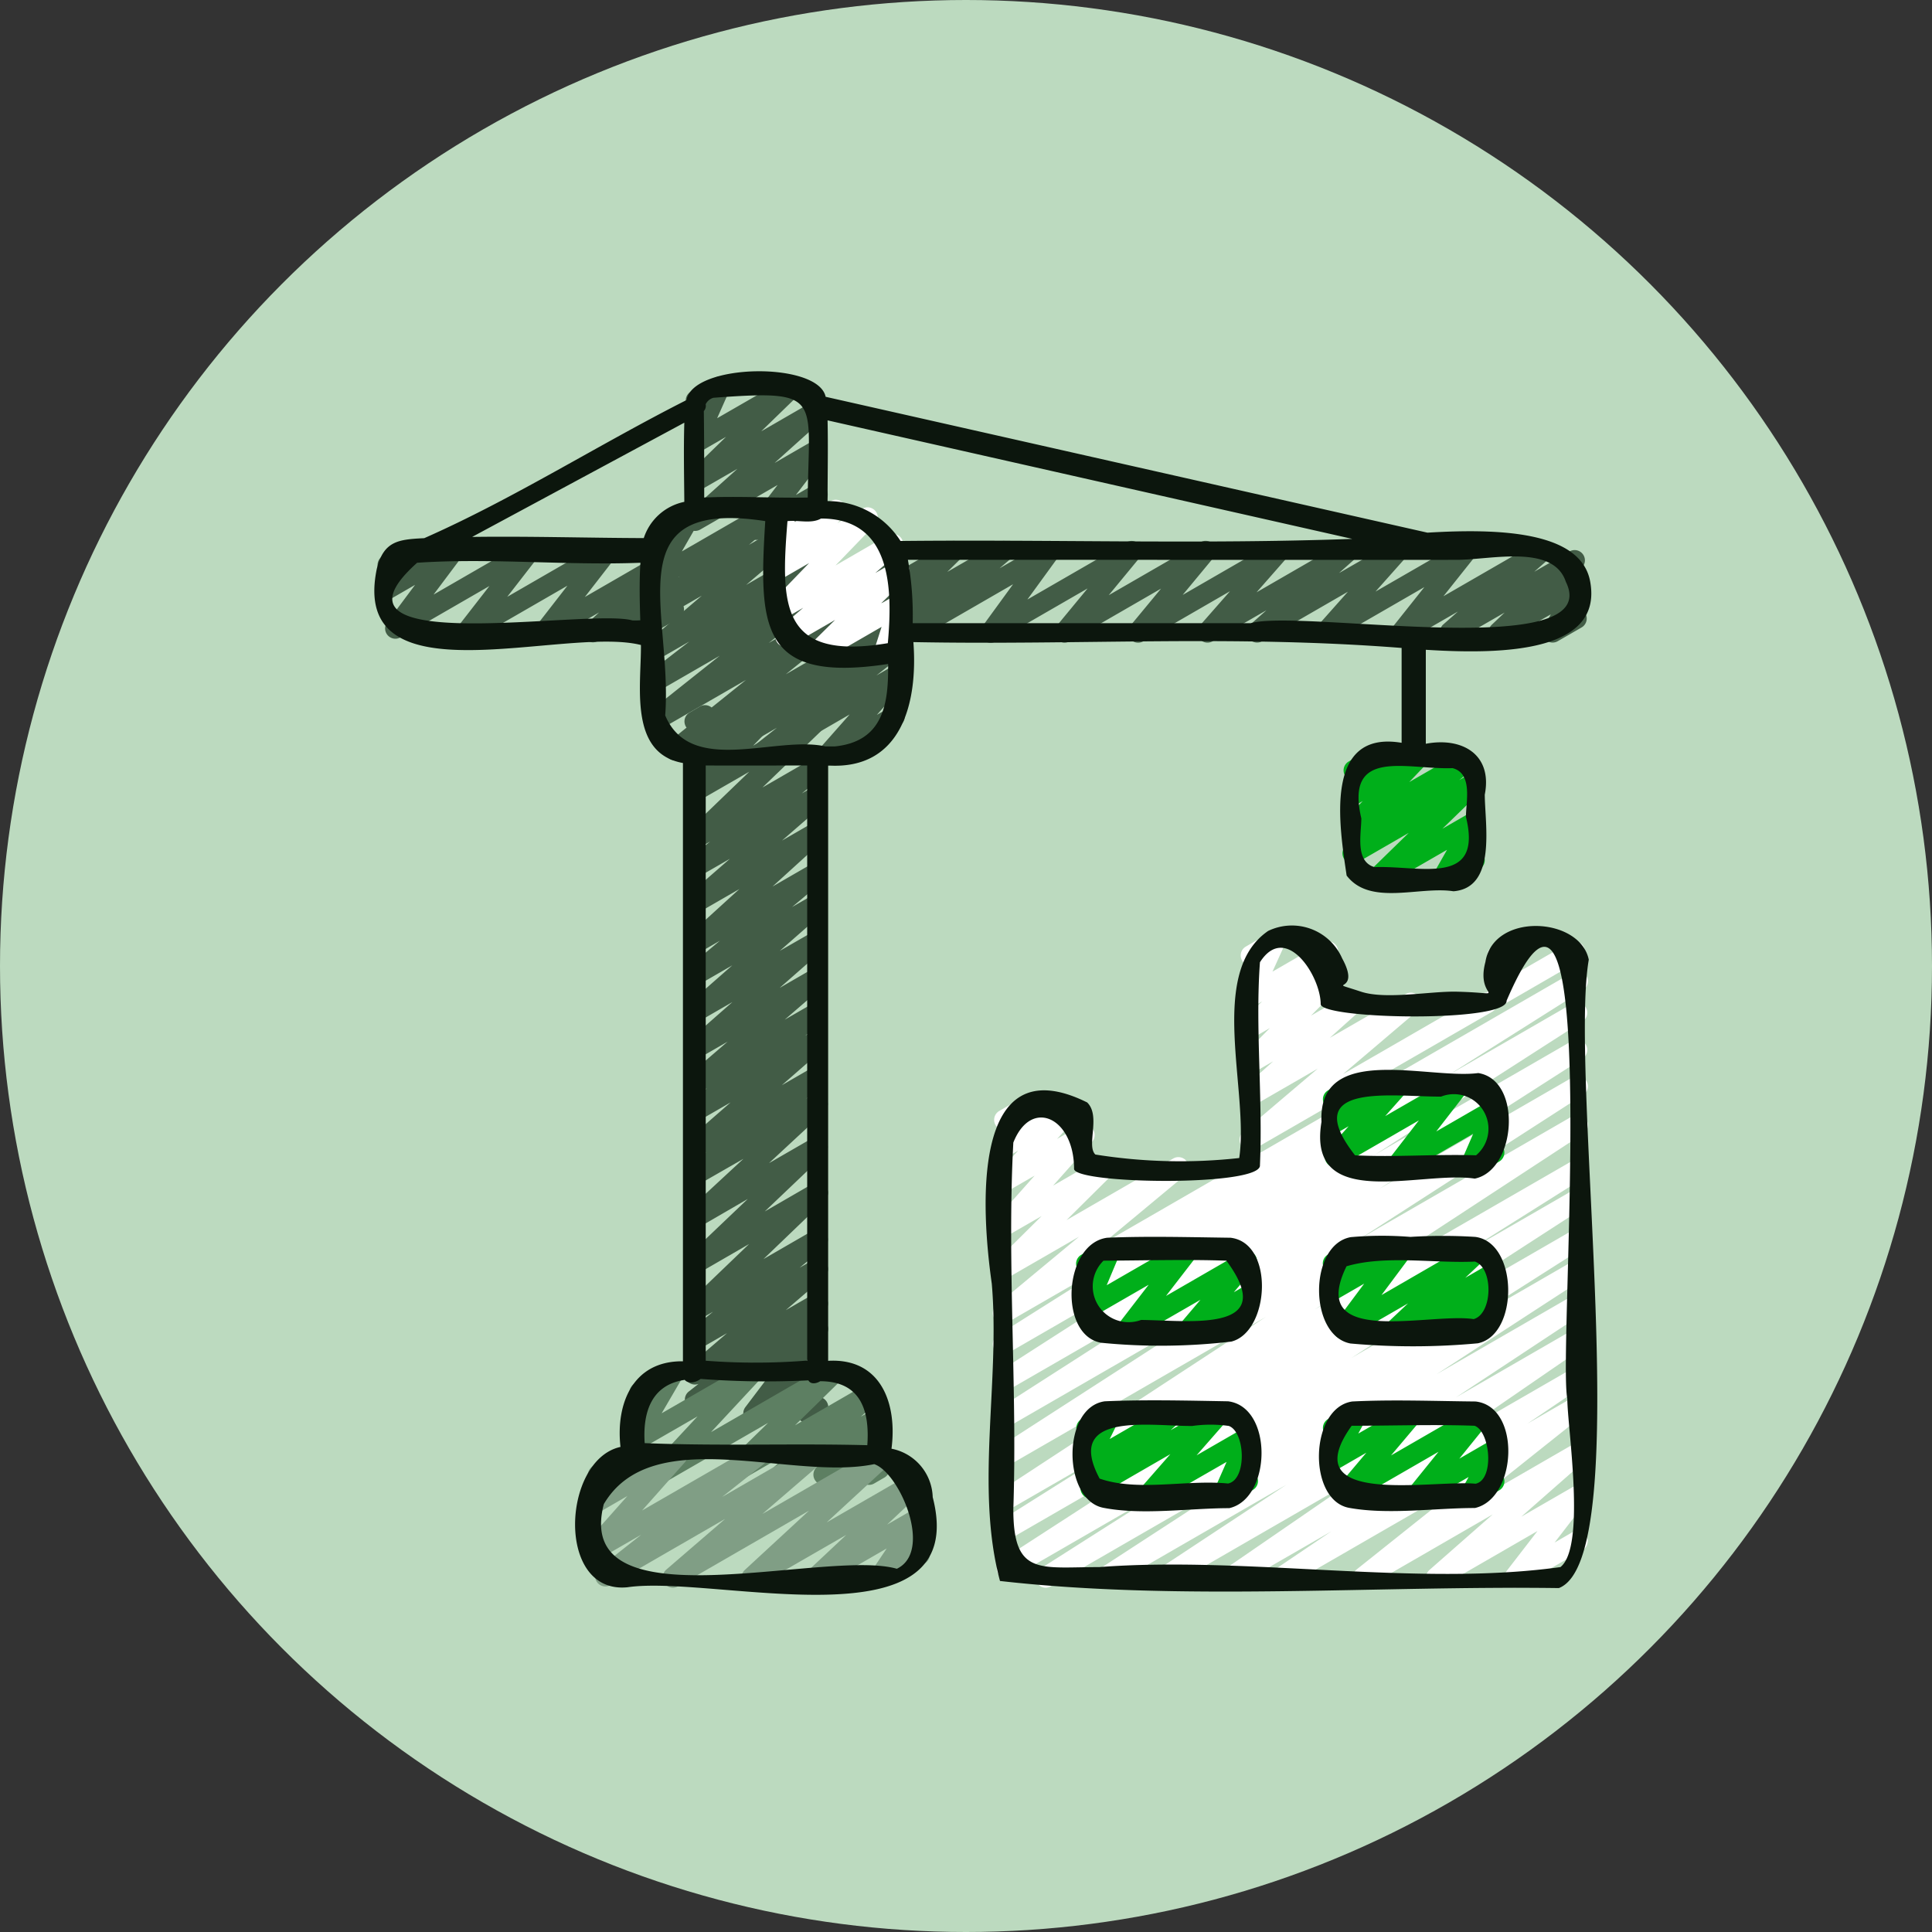
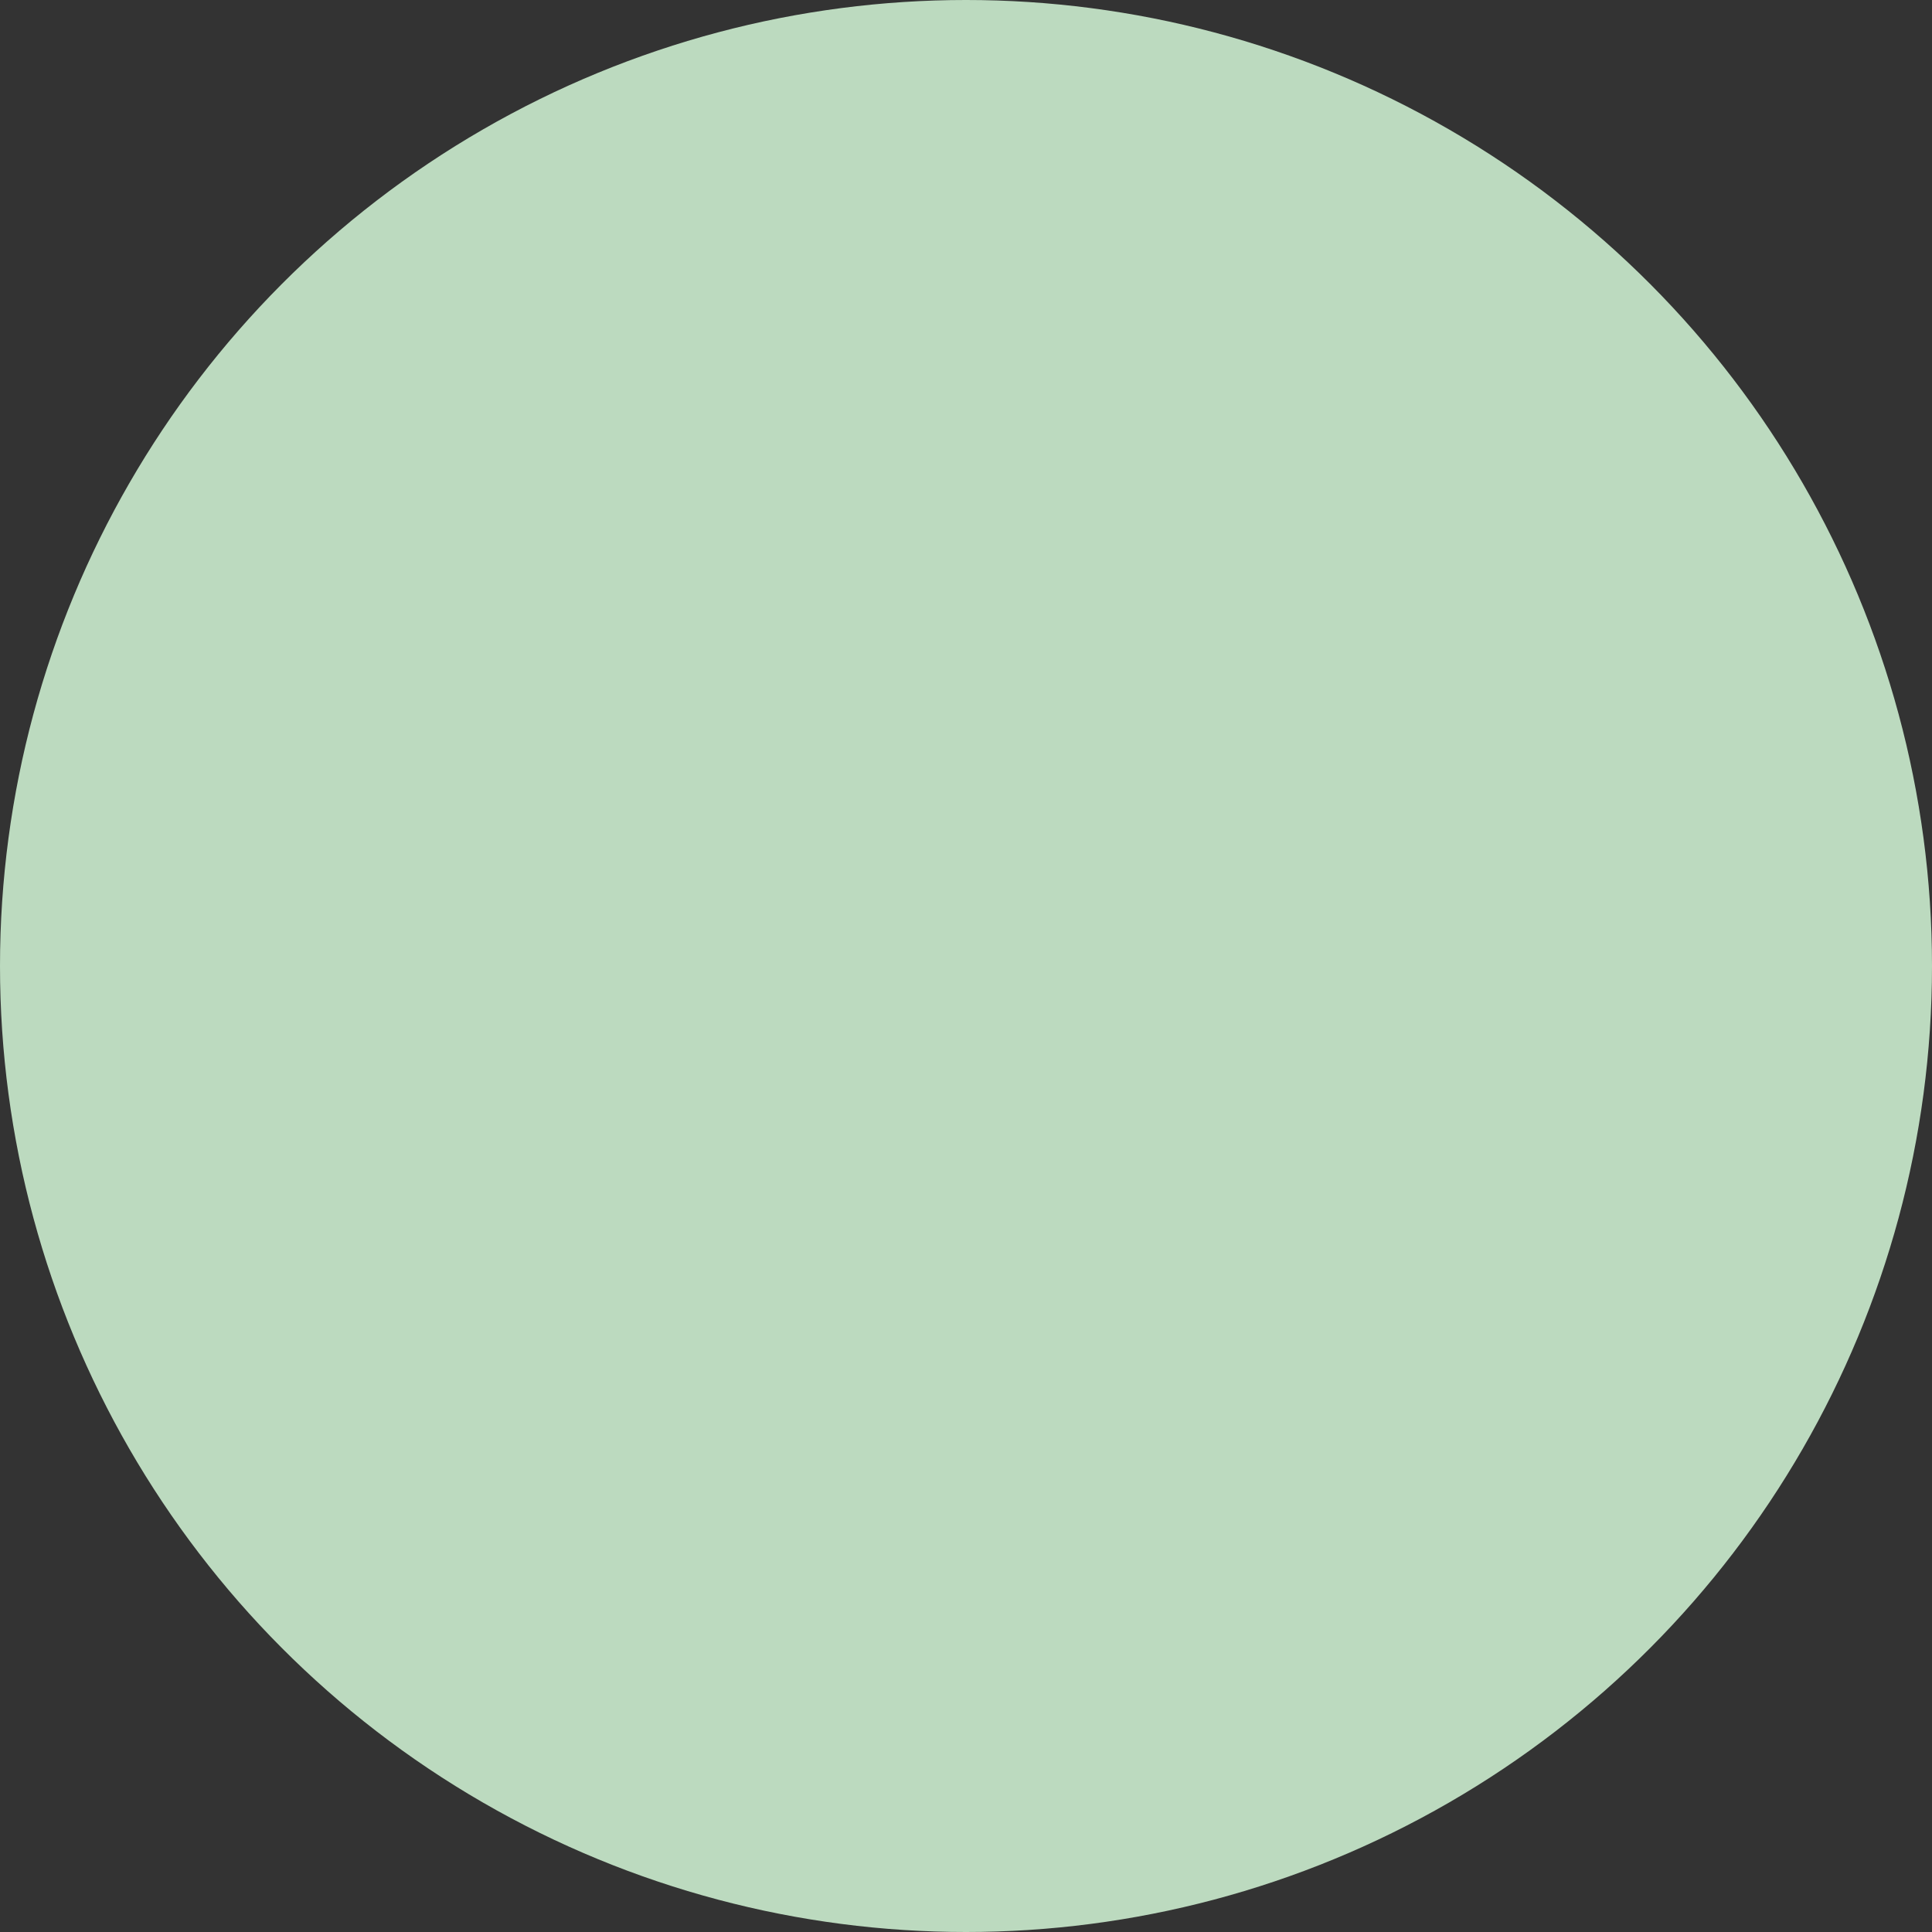
<svg xmlns="http://www.w3.org/2000/svg" width="74" height="74" fill="none" viewBox="0 0 74 74">
  <rect x="0" y="0" width="74" height="74" fill="#333333" stroke="none" />
  <circle cx="37" cy="37" r="37" fill="#BCDABF" />
  <g clip-path="url(#a)">
    <path fill="#425C46" d="M28.968 20.68a.394.394 0 0 1-.315-.63l1.131-1.474-2.97 1.711a.394.394 0 0 1-.459-.633l1.89-1.698-1.43.824a.394.394 0 0 1-.472-.623l1.467-1.426-.995.575a.395.395 0 0 1-.557-.5l.48-1.081a.393.393 0 0 1-.275-.726l.914-.527a.393.393 0 0 1 .556.5l-.465 1.047 2.685-1.547a.393.393 0 0 1 .472.623l-1.467 1.424 1.94-1.12a.394.394 0 0 1 .46.634l-1.89 1.699 1.437-.83a.39.39 0 0 1 .493.079.394.394 0 0 1 .016.5l-1.13 1.478.63-.364a.394.394 0 0 1 .545.525l-.201.38a.393.393 0 0 1 .054.71l-.715.412a.393.393 0 0 1-.545-.525l.072-.137-1.16.67a.4.4 0 0 1-.196.05M28.864 54.527a.393.393 0 0 1-.315-.63l1.272-1.68-3.007 1.737a.394.394 0 0 1-.439-.65l.378-.297a.394.394 0 0 1-.393-.669l1.487-1.276-1.035.597a.393.393 0 0 1-.445-.645l.944-.772-.497.287a.393.393 0 0 1-.472-.625l2.35-2.255-1.878 1.086a.394.394 0 0 1-.467-.626l2.294-2.186-1.826 1.06a.394.394 0 0 1-.465-.63l2.125-1.968-1.66.952a.393.393 0 0 1-.444-.648l.68-.546-.236.136a.394.394 0 0 1-.455-.637l1.623-1.417-1.168.674a.393.393 0 0 1-.443-.647l.709-.573-.269.158a.393.393 0 0 1-.453-.639l1.51-1.3-1.055.608a.393.393 0 0 1-.456-.636l1.695-1.489-1.239.715a.393.393 0 0 1-.456-.637l1.691-1.485-1.235.713a.394.394 0 0 1-.449-.643l1.208-1.012-.759.439a.394.394 0 0 1-.46-.63l1.967-1.79-1.507.869a.393.393 0 0 1-.454-.637l1.597-1.39-1.143.659a.393.393 0 0 1-.444-.646l.829-.673-.385.22a.394.394 0 0 1-.472-.624l2.357-2.27-1.89 1.089a.393.393 0 0 1-.479-.614l.866-.898-.39.224a.394.394 0 0 1-.578-.434l.228-.932a.393.393 0 0 1-.043-.702l.394-.23a.393.393 0 0 1 .579.434l-.177.722 2.023-1.168a.394.394 0 0 1 .48.614l-.866.898 2.244-1.295a.393.393 0 0 1 .472.624l-2.357 2.271 1.89-1.09a.394.394 0 0 1 .444.646l-.828.672.384-.22a.394.394 0 0 1 .455.637l-1.597 1.389 1.143-.66a.394.394 0 0 1 .461.63l-1.968 1.79 1.51-.871a.394.394 0 0 1 .45.642l-1.211 1.015.763-.44a.393.393 0 0 1 .457.636l-1.69 1.482 1.233-.708a.394.394 0 0 1 .458.637l-1.697 1.49 1.24-.717a.394.394 0 0 1 .455.64l-1.5 1.294 1.052-.606a.394.394 0 0 1 .444.647l-.708.572.269-.158a.394.394 0 0 1 .455.638l-1.623 1.417 1.169-.675a.394.394 0 0 1 .444.647l-.679.545.236-.136a.394.394 0 0 1 .465.63l-2.126 1.973 1.665-.96a.394.394 0 0 1 .468.625l-2.296 2.186 1.829-1.057a.394.394 0 0 1 .472.625l-2.35 2.256 1.882-1.087a.394.394 0 0 1 .446.645l-.944.774.501-.29a.394.394 0 0 1 .453.64l-1.484 1.275 1.032-.596a.394.394 0 0 1 .44.65l-.38.297a.394.394 0 0 1 .452.607l-1.274 1.678.764-.44a.394.394 0 0 1 .576.448l-.202.717a.4.4 0 0 1 .216.303.39.39 0 0 1-.195.392l-.393.229a.394.394 0 0 1-.576-.448l.134-.472-1.613.93a.4.4 0 0 1-.214.05" />
    <path fill="#5D7F62" d="M25.156 56.9a.393.393 0 0 1-.288-.661l1.85-1.989-2.265 1.305a.393.393 0 0 1-.536-.539l.78-1.338-.02.01a.394.394 0 0 1-.394-.68l1.305-.753a.393.393 0 0 1 .536.539l-.781 1.338 3.255-1.876a.394.394 0 0 1 .485.609l-1.85 1.989 4.499-2.598a.393.393 0 0 1 .472.622l-1.753 1.715 2.775-1.602a.393.393 0 0 1 .46.63l-.716.642.493-.284a.394.394 0 0 1 .479.616l-.265.272a.393.393 0 0 1 .368.51l-.168.536a.394.394 0 0 1 0 .68l-.394.228a.393.393 0 0 1-.573-.458l.079-.258-1.246.72a.394.394 0 0 1-.478-.616l.118-.12-1.286.74a.394.394 0 0 1-.46-.629l.717-.643-2.22 1.281a.393.393 0 0 1-.472-.621l1.758-1.719-4.067 2.347a.4.4 0 0 1-.197.056" />
    <path fill="#809E85" d="M25.776 60.813a.394.394 0 0 1-.257-.692l2.257-1.945-4.39 2.535a.394.394 0 0 1-.442-.65l1.62-1.281-1.684.972a.394.394 0 0 1-.492-.602l1.643-1.85-1.151.666a.393.393 0 0 1-.502-.59l.41-.503a.394.394 0 0 1-.08-.715l1.305-.753a.393.393 0 0 1 .502.589l-.18.222 1.41-.81a.393.393 0 0 1 .49.6l-1.642 1.85 4.246-2.45a.393.393 0 0 1 .44.648l-1.62 1.283 3.344-1.932a.394.394 0 0 1 .454.638l-2.255 1.944 4.452-2.57a.394.394 0 0 1 .463.63l-2.453 2.264 3.273-1.889a.393.393 0 0 1 .467.63l-1.426 1.344 1.055-.608a.393.393 0 0 1 .525.56l-.595.888.07-.04a.393.393 0 0 1 .394.68l-1.535.882a.394.394 0 0 1-.524-.56l.594-.888-2.509 1.448a.394.394 0 0 1-.466-.63l1.426-1.338-3.416 1.968a.393.393 0 0 1-.464-.63l2.453-2.265-5.014 2.895a.4.4 0 0 1-.196.055" />
    <path fill="#425C46" d="M22.712 24.603a.394.394 0 0 1-.267-.682l.5-.462-1.892 1.09a.393.393 0 0 1-.509-.583l1.19-1.533-3.665 2.115a.394.394 0 0 1-.493-.079.394.394 0 0 1-.014-.5l1.184-1.523-3.407 1.967a.394.394 0 0 1-.512-.576l1.071-1.435-.892.515a.393.393 0 0 1-.527-.551l.236-.358a.394.394 0 0 1-.058-.709l.918-.53a.393.393 0 0 1 .526.556l-.059.09 1.128-.65a.393.393 0 0 1 .511.576l-1.075 1.433 3.494-2.017a.393.393 0 0 1 .508.583l-1.18 1.52 3.654-2.11a.394.394 0 0 1 .509.582l-1.19 1.534 3.193-1.844a.393.393 0 0 1 .463.63l-.498.463.043-.026a.394.394 0 0 1 .497.594l-.226.269a.39.39 0 0 1 .273.19.393.393 0 0 1-.144.538l-1.508.866a.394.394 0 0 1-.497-.595l.05-.06-1.134.655a.4.4 0 0 1-.2.057M34.804 24.627a.394.394 0 0 1-.256-.693l.419-.358-.945.545a.393.393 0 0 1-.472-.62l.523-.516-.098.056a.393.393 0 0 1-.583-.42l.187-.92a.394.394 0 0 1-.06-.709l.384-.22a.395.395 0 0 1 .583.418l-.15.734 1.997-1.154a.393.393 0 0 1 .473.62l-.522.515 1.968-1.135a.393.393 0 0 1 .452.639l-.42.359 1.732-.998a.394.394 0 0 1 .515.571l-1.18 1.622 3.8-2.193a.394.394 0 0 1 .501.59l-1.185 1.437 3.512-2.027a.393.393 0 0 1 .5.592l-1.18 1.425 3.494-2.017a.394.394 0 0 1 .493.6l-1.156 1.316 3.317-1.916a.393.393 0 0 1 .458.63l-.618.55 2.054-1.18a.393.393 0 0 1 .49.601l-1.146 1.288 3.279-1.89a.393.393 0 0 1 .503.586l-1.18 1.482 3.582-2.067a.393.393 0 0 1 .457.635l-.56.494 1.337-.77a.394.394 0 0 1 .469.63l-.49.465.144-.08a.394.394 0 0 1 .54.531l-.343.625a.394.394 0 0 1 .157.732l-.914.527a.393.393 0 0 1-.541-.53l.273-.496-1.789 1.019a.393.393 0 0 1-.467-.626l.489-.464-1.893 1.092a.394.394 0 0 1-.457-.636l.56-.494-1.96 1.131a.393.393 0 0 1-.504-.585l1.18-1.483-3.586 2.07a.394.394 0 0 1-.49-.602l1.146-1.29-3.282 1.895a.394.394 0 0 1-.459-.635l.62-.55-2.058 1.186a.393.393 0 0 1-.492-.6l1.155-1.315-3.322 1.919a.394.394 0 0 1-.5-.592l1.181-1.427-3.499 2.02a.394.394 0 0 1-.5-.59l1.186-1.437-3.518 2.03a.394.394 0 0 1-.515-.572l1.18-1.62-3.803 2.195a.4.4 0 0 1-.197.055" />
    <path fill="#fff" d="M40.055 60.813a.394.394 0 0 1-.211-.726l4.814-3.062-5.894 3.403a.393.393 0 0 1-.41-.67l8.865-5.74-8.596 4.963a.394.394 0 0 1-.406-.674l4.475-2.817-4.07 2.35a.393.393 0 0 1-.412-.67l10.277-6.73-9.864 5.694a.393.393 0 0 1-.41-.67l8.554-5.518-8.144 4.702a.393.393 0 0 1-.409-.672l7.774-4.986-7.365 4.25a.393.393 0 0 1-.41-.67l7.967-5.116-7.556 4.364a.393.393 0 0 1-.407-.674l5.168-3.262-4.762 2.749a.393.393 0 0 1-.448-.644l3.156-2.62-2.708 1.562a.393.393 0 0 1-.473-.62l1.746-1.731-1.272.732a.394.394 0 0 1-.49-.601l1.495-1.68-1.001.577a.394.394 0 0 1-.486-.608l.857-.928-.376.217a.393.393 0 0 1-.533-.545l.282-.467a.395.395 0 0 1-.1-.722l.918-.53a.394.394 0 0 1 .533.544l-.163.27 1.303-.752a.394.394 0 0 1 .486.608l-.861.93.852-.492a.394.394 0 0 1 .491.602l-1.495 1.68 1.787-1.032a.393.393 0 0 1 .473.62l-1.746 1.732 4.093-2.362a.394.394 0 0 1 .449.643l-3.157 2.623 17.988-10.385a.393.393 0 0 1 .406.674l-5.156 3.255 4.75-2.742a.394.394 0 0 1 .409.671l-7.967 5.117 7.557-4.363a.394.394 0 0 1 .408.672l-7.782 4.99 7.374-4.256a.393.393 0 0 1 .41.671l-8.548 5.51 8.139-4.696a.393.393 0 0 1 .412.67l-10.278 6.73 9.866-5.692a.394.394 0 0 1 .406.674l-4.487 2.824 4.081-2.356a.393.393 0 0 1 .41.671l-8.865 5.734 8.455-4.88a.394.394 0 0 1 .407.672l-4.816 3.063 4.408-2.545a.394.394 0 0 1 .41.67l-5.61 3.648 5.2-3.002a.393.393 0 0 1 .413.67l-4.875 3.22 4.463-2.577a.393.393 0 0 1 .42.666l-5.06 3.48 4.64-2.677a.394.394 0 0 1 .417.666l-2.136 1.444 1.719-.991a.393.393 0 0 1 .441.648l-4.093 3.262 3.652-2.108a.393.393 0 0 1 .456.636l-2.41 2.118 1.954-1.127a.394.394 0 0 1 .507.58l-1.185 1.537.678-.393a.393.393 0 0 1 .393.681l-2.404 1.386a.394.394 0 0 1-.508-.58l1.185-1.536-3.667 2.117a.393.393 0 0 1-.457-.637l2.409-2.116-4.769 2.755a.393.393 0 0 1-.441-.648l4.093-3.264-6.775 3.91a.394.394 0 0 1-.417-.666l2.132-1.44-3.652 2.105a.394.394 0 0 1-.522-.134c-.054-.085-.073-.187-.054-.285a.4.4 0 0 1 .157-.245l5.06-3.48-7.18 4.145a.394.394 0 0 1-.415-.669l4.88-3.22-6.74 3.889a.394.394 0 0 1-.412-.67l5.606-3.646-7.478 4.316a.4.4 0 0 1-.192.055" />
    <path fill="#fff" d="M57.317 38.568a.393.393 0 0 1-.358-.555l.467-1.033a.394.394 0 0 1-.263-.728l.918-.526a.394.394 0 0 1 .554.502l-.454.993 1.934-1.115a.393.393 0 1 1 .393.681l-2.991 1.732a.4.4 0 0 1-.2.05" />
    <path fill="#fff" d="M47.872 44.05a.393.393 0 0 1-.254-.693l2.856-2.427-2.405 1.388a.393.393 0 0 1-.46-.63l1.156-1.037-.696.4a.393.393 0 0 1-.477-.616l1.048-1.059-.571.33a.393.393 0 0 1-.473-.622l.748-.73-.276.158a.394.394 0 0 1-.551-.504l.466-1.023a.394.394 0 0 1-.263-.73l.916-.53a.394.394 0 0 1 .55.505l-.447.986 1.927-1.113a.394.394 0 0 1 .472.622l-.749.731.394-.229a.394.394 0 0 1 .477.617l-1.047 1.058 1.417-.817a.393.393 0 0 1 .46.63l-1.156 1.038 2.913-1.68a.393.393 0 0 1 .45.64l-2.857 2.428 5.334-3.079a.394.394 0 0 1 .394.682l-9.1 5.253a.4.4 0 0 1-.196.053" />
-     <path fill="#00AF1A" d="M45.487 51.367a.394.394 0 0 1-.3-.649l.793-.933-2.65 1.527a.394.394 0 0 1-.59-.326.4.4 0 0 1 .082-.253l1.175-1.524-2.225 1.283a.394.394 0 0 1-.56-.493l.512-1.22a.393.393 0 0 1-.304-.72l.914-.527a.393.393 0 0 1 .56.492l-.505 1.203 2.94-1.694a.393.393 0 0 1 .508.581l-1.176 1.523 2.892-1.67a.393.393 0 0 1 .497.596l-.792.933.37-.215a.393.393 0 0 1 .394.682l-2.34 1.349a.4.4 0 0 1-.195.055M43.972 57.664a.394.394 0 0 1-.296-.653l1.15-1.313-2.863 1.653a.394.394 0 0 1-.46-.63l.355-.315-.086.05a.394.394 0 0 1-.551-.515l.417-.851a.394.394 0 0 1-.218-.733l.914-.527a.394.394 0 0 1 .55.514l-.38.774 2.23-1.288a.394.394 0 0 1 .46.63l-.355.32 1.65-.95a.393.393 0 0 1 .492.6l-1.15 1.313 1.797-1.036a.393.393 0 0 1 .557.5l-.503 1.142a.394.394 0 0 1 .305.72l-.944.545a.393.393 0 0 1-.557-.499l.495-1.121-2.812 1.615a.4.4 0 0 1-.197.055M53.389 51.367a.394.394 0 0 1-.27-.681l.812-.764-2.282 1.317a.394.394 0 0 1-.512-.577l1.114-1.495-1.035.597a.392.392 0 0 1-.533-.55l.272-.442a.393.393 0 0 1-.091-.72l.914-.526a.394.394 0 0 1 .532.546l-.141.229 1.347-.768a.394.394 0 0 1 .513.576l-1.115 1.495 3.554-2.055a.393.393 0 0 1 .467.63l-.812.764.951-.55a.394.394 0 0 1 .473.619l-.276.276a.394.394 0 0 1 .195.734l-2.237 1.29a.394.394 0 0 1-.472-.619l.13-.13-1.298.749a.4.4 0 0 1-.2.055M53.481 45.07a.397.397 0 0 1-.394-.382.4.4 0 0 1 .083-.253l1.176-1.521-3.01 1.737a.393.393 0 0 1-.491-.602l.811-.912-.438.253a.393.393 0 0 1-.528-.551l.237-.365a.394.394 0 0 1-.06-.71l.913-.526a.393.393 0 0 1 .527.55l-.066.102 1.137-.656a.393.393 0 0 1 .49.603l-.812.912 2.625-1.513a.394.394 0 0 1 .509.581l-1.178 1.52 2.06-1.19a.393.393 0 0 1 .557.499l-.488 1.118a.4.4 0 0 1 .427.188.393.393 0 0 1-.144.537l-.913.527a.394.394 0 0 1-.558-.497l.473-1.092-2.755 1.59a.4.4 0 0 1-.19.053M54.26 57.664a.393.393 0 0 1-.307-.64l1.145-1.417-3.385 1.954a.394.394 0 0 1-.497-.595l1.119-1.325-1.117.645a.39.39 0 0 1-.472-.058.394.394 0 0 1-.073-.473l.36-.667a.395.395 0 0 1-.169-.733l.914-.527a.394.394 0 0 1 .589.282.4.4 0 0 1-.044.248l-.298.551 1.872-1.078a.394.394 0 0 1 .497.595l-1.114 1.32 3.257-1.88a.39.39 0 0 1 .496.084.394.394 0 0 1 .008.503l-1.146 1.417 1.18-.682a.394.394 0 0 1 .543.531l-.346.63a.394.394 0 0 1 .157.731l-.913.528a.394.394 0 0 1-.542-.532l.277-.503-1.79 1.036a.4.4 0 0 1-.201.055M52.722 34.05a.394.394 0 0 1-.274-.677l1.509-1.471-1.952 1.127a.394.394 0 0 1-.445-.646l.54-.436-.092.052a.394.394 0 0 1-.482-.612l.67-.704-.188.108a.39.39 0 0 1-.482-.07.394.394 0 0 1-.045-.485l.236-.36a.394.394 0 0 1-.059-.709l.914-.527a.394.394 0 0 1 .527.555l-.062.096 1.128-.651a.394.394 0 0 1 .482.611l-.67.704 2.005-1.156a.394.394 0 0 1 .445.645l-.534.435.394-.227a.394.394 0 0 1 .472.623l-1.511 1.468 1.039-.6a.394.394 0 0 1 .538.535l-.52.914a.394.394 0 0 1 .37.695l-1.23.709a.394.394 0 0 1-.538-.535l.518-.912-2.506 1.445a.4.4 0 0 1-.197.055" />
    <path fill="#425C46" d="M27.139 29.326a.394.394 0 0 1-.23-.713l.254-.182-1.119.645a.394.394 0 0 1-.444-.647l2.972-2.385-3.315 1.91a.394.394 0 0 1-.443-.649l2.756-2.19-2.329 1.345a.394.394 0 0 1-.437-.653l1.597-1.234-1.16.668a.394.394 0 0 1-.452-.64l2.091-1.785-1.639.945a.394.394 0 0 1-.45-.641l1.235-1.042-.787.452a.394.394 0 0 1-.538-.537l.802-1.38-.036.02a.393.393 0 0 1-.393-.681l1.305-.757a.388.388 0 0 1 .584.288.4.4 0 0 1-.048.247l-.798 1.39 3.353-1.935a.394.394 0 0 1 .45.64l-1.235 1.044 1.531-.887a.394.394 0 0 1 .452.64l-2.09 1.782 2.486-1.435a.393.393 0 0 1 .437.652l-1.6 1.238 1.857-1.073a.394.394 0 0 1 .442.65l-2.755 2.192 3.179-1.835a.393.393 0 0 1 .444.647l-2.97 2.387 3.433-1.981a.394.394 0 0 1 .426.66l-.252.181.367-.21a.393.393 0 0 1 .44.649l-.944.747.68-.394a.394.394 0 0 1 .492.602l-1.155 1.3.503-.289a.394.394 0 0 1 .394.68l-2.598 1.497a.394.394 0 0 1-.491-.601l1.151-1.303-3.294 1.906a.394.394 0 0 1-.44-.65l.948-.747-2.422 1.397a.4.4 0 0 1-.197.055" />
    <path fill="#fff" d="M33.864 25.39a.394.394 0 0 1-.374-.514l.277-.866-2.292 1.325a.394.394 0 0 1-.472-.62l.984-.972-1.702.983a.394.394 0 0 1-.454-.639l.936-.809-.805.464a.394.394 0 0 1-.48-.614l1.51-1.562-1.03.594a.393.393 0 0 1-.477-.616l.315-.321a.393.393 0 0 1-.412-.507l.186-.61a.394.394 0 0 1-.006-.686l.394-.227a.393.393 0 0 1 .573.456l-.104.343 1.386-.797a.393.393 0 0 1 .477.616l-.22.225.957-.551a.393.393 0 0 1 .479.614l-1.509 1.56 2.003-1.157a.393.393 0 0 1 .453.638l-.935.81.726-.42a.393.393 0 0 1 .472.622l-.983.97.52-.3a.394.394 0 0 1 .572.46l-.315.98a.394.394 0 0 1 .146.731l-.6.346a.4.4 0 0 1-.196.051" />
    <path fill="#0C160D" d="M60.907 22.272c-.35-1.909-3.418-2.04-6.233-1.87l-23.05-5.204c-.287-1.36-5.088-1.286-5.328.125-3.362 1.702-6.634 3.785-10.046 5.29-.977.049-1.553.098-1.819 1.18-1.058 5.15 7.164 2.165 10.118 2.912.015 1.546-.473 4.148 1.609 4.52v22.916c-1.928-.023-2.578 1.635-2.392 3.279-2.24.493-2.489 5.659.274 5.375 3.341-.49 13.193 2.398 11.685-3.45a1.95 1.95 0 0 0-1.579-1.856c.224-1.7-.382-3.48-2.426-3.367V29.321c2.792.173 3.443-2.366 3.265-4.727 6.393.122 12.242-.281 18.7.224v3.633c-3.005-.505-2.382 3.202-2.106 5.085.902 1.18 2.788.398 4.093.602 1.662-.135 1.203-2.557 1.198-3.7.303-1.54-.866-2.214-2.258-1.95v-3.6c3.115.198 6.784.045 6.295-2.616m-5.267 7.15c.779.208.509 1.287.509 1.867.663 2.695-1.782 1.85-3.498 1.925-.76-.213-.509-1.285-.509-1.868-.644-2.748 1.767-1.853 3.498-1.925m-25.478-9.46c.421-.048.909.113 1.286-.1 2.702 0 2.746 2.677 2.558 4.774-4.106.687-4.106-1.441-3.844-4.675m1.536-.767c0-1.03.022-2.062 0-3.092l20.098 4.54c-5.798.21-11.513.018-17.304.08a3.3 3.3 0 0 0-2.794-1.528m-4.373-3.957c4.21-.31 3.653-.044 3.613 3.821-1.317.026-2.653-.063-3.965 0 0-1.108 0-2.204-.015-3.312a.3.3 0 0 0 .071-.26.47.47 0 0 1 .296-.249m-1.114.954c-.03 1.009-.008 2.022 0 3.032a2.07 2.07 0 0 0-1.553 1.388c-2.185-.007-4.385-.075-6.574-.045zm-1.991 7.573c-1.696-.477-12.4 1.512-8.243-2.208 2.809-.19 5.724.11 8.553 0-.046.723-.03 1.466-.005 2.204a3 3 0 0 1-.305.004m10.13 36.324c-2.741-.787-12.444 2.255-11.223-2.476 1.863-3.158 7.199-.871 10.357-1.531.97.326 2.27 3.342.867 4.007m-1.131-4.733c-2.86-.074-5.65.039-8.527-.079-.072-1.066.186-2.224 1.534-2.423.126.157.411.114.608-.037a33 33 0 0 0 4.127.056c.086.152.283.136.456.033 1.591.001 1.893 1.188 1.802 2.45m-2.303-3.241a25 25 0 0 1-3.886.006V29.32c1.298.005 2.589 0 3.886 0zm1.056-23.523h-.354c-1.902-.43-5.161 1.149-6.14-1.188.295-3.93-1.959-8.33 3.832-7.443-.252 4.064-.19 6.219 4.706 5.473.015 1.46-.146 2.966-2.044 3.158m15.923-4.72H34.958c.02-.813-.04-1.626-.183-2.427 6.998-.005 14.045.007 21.017 0 1.31 0 3.7-.618 4.184.842 1.533 3.117-10.117 1.024-12.08 1.586" />
-     <path fill="#0C160D" d="M60.854 36.758c-.337-1.645-3.657-1.826-3.959.086-.403 1.496 1.064 1.195-1.084 1.14-1.008-.027-2.724.314-3.68 0-1.514-.5.066.168-.724-1.278a2.1 2.1 0 0 0-2.834-1.049c-2.343 1.605-.722 6.114-1.108 8.698a20.6 20.6 0 0 1-5.51-.134c-.357-.342.218-1.475-.314-1.995-4.509-2.236-4.044 4.193-3.654 6.938.325 3.727-.643 7.826.315 11.391 6.888.781 14.405.177 21.406.272 2.986-1.145.373-19.575 1.146-24.07m-1.088 23.266c-5.471.764-12.029-.432-17.66 0-2.288 0-3.293.346-3.293-2.216.157-4.644-.248-9.446 0-14.044.686-1.731 2.326-.954 2.326 1.005.007.592 7.198.689 7.12-.14.114-2.533-.184-5.297 0-7.772.986-1.544 2.327.517 2.327 1.614.112.577 7.163.701 7.12-.14 3.779-8.825 1.945 13.388 2.326 15.244-.002 1.062.729 5.68-.266 6.45" />
-     <path fill="#0C160D" d="M42.17 51.43c1.662.166 3.336.15 4.994-.044 1.464-.373 1.667-3.779-.032-3.978-1.559-.02-3.167-.066-4.723 0-1.673.22-1.876 3.725-.239 4.022m.097-3.143c1.519-.006 3.19-.053 4.707 0 2.07 2.799-1.456 2.283-3.268 2.27a1.374 1.374 0 0 1-1.439-2.27M47.038 53.673c-1.555-.027-3.169-.068-4.723 0-1.653.23-1.624 3.779-.05 4.08 1.5.291 3.288.013 4.819.013 1.623-.369 1.687-3.878-.046-4.093m0 3.149c-1.59-.158-3.44.322-4.92-.188-1.39-2.609 1.99-1.996 3.555-2.017a5 5 0 0 1 1.394 0c.63.227.702 2.058-.029 2.205M51.737 51.46c1.618.145 3.246.142 4.864-.008 1.579-.315 1.562-3.862-.095-4.076a20 20 0 0 0-2.484 0 13.7 13.7 0 0 0-2.283.009c-1.623.288-1.618 3.79-.002 4.076m-.161-2.96c1.487-.438 3.351-.105 4.915-.18.713.236.69 1.998-.046 2.204-1.696-.261-6.41 1.118-4.87-2.024M56.624 41.1c-1.911.256-6.151-1.187-6.008 1.87-.578 3.482 3.824 1.858 5.87 2.174 1.59-.32 1.836-3.771.138-4.043m-.087 3.15c-1.536-.05-3.126.078-4.636 0-2.23-2.853 1.512-2.231 3.298-2.249a1.325 1.325 0 0 1 1.338 2.248M56.517 53.68c-1.557-.014-3.17-.078-4.723 0-1.64.241-1.721 3.784-.117 4.075 1.509.273 3.282.005 4.818.005 1.622-.369 1.774-3.887.022-4.08m0 3.15c-1.678-.158-6.988.918-4.745-2.22 1.53 0 3.184-.055 4.707 0 .605.217.77 2.072.038 2.22" />
  </g>
  <defs>
    <clipPath id="a">
-       <path fill="#fff" d="M14 14h47.23v47.23H14z" />
+       <path fill="#fff" d="M14 14h47.23H14z" />
    </clipPath>
  </defs>
</svg>